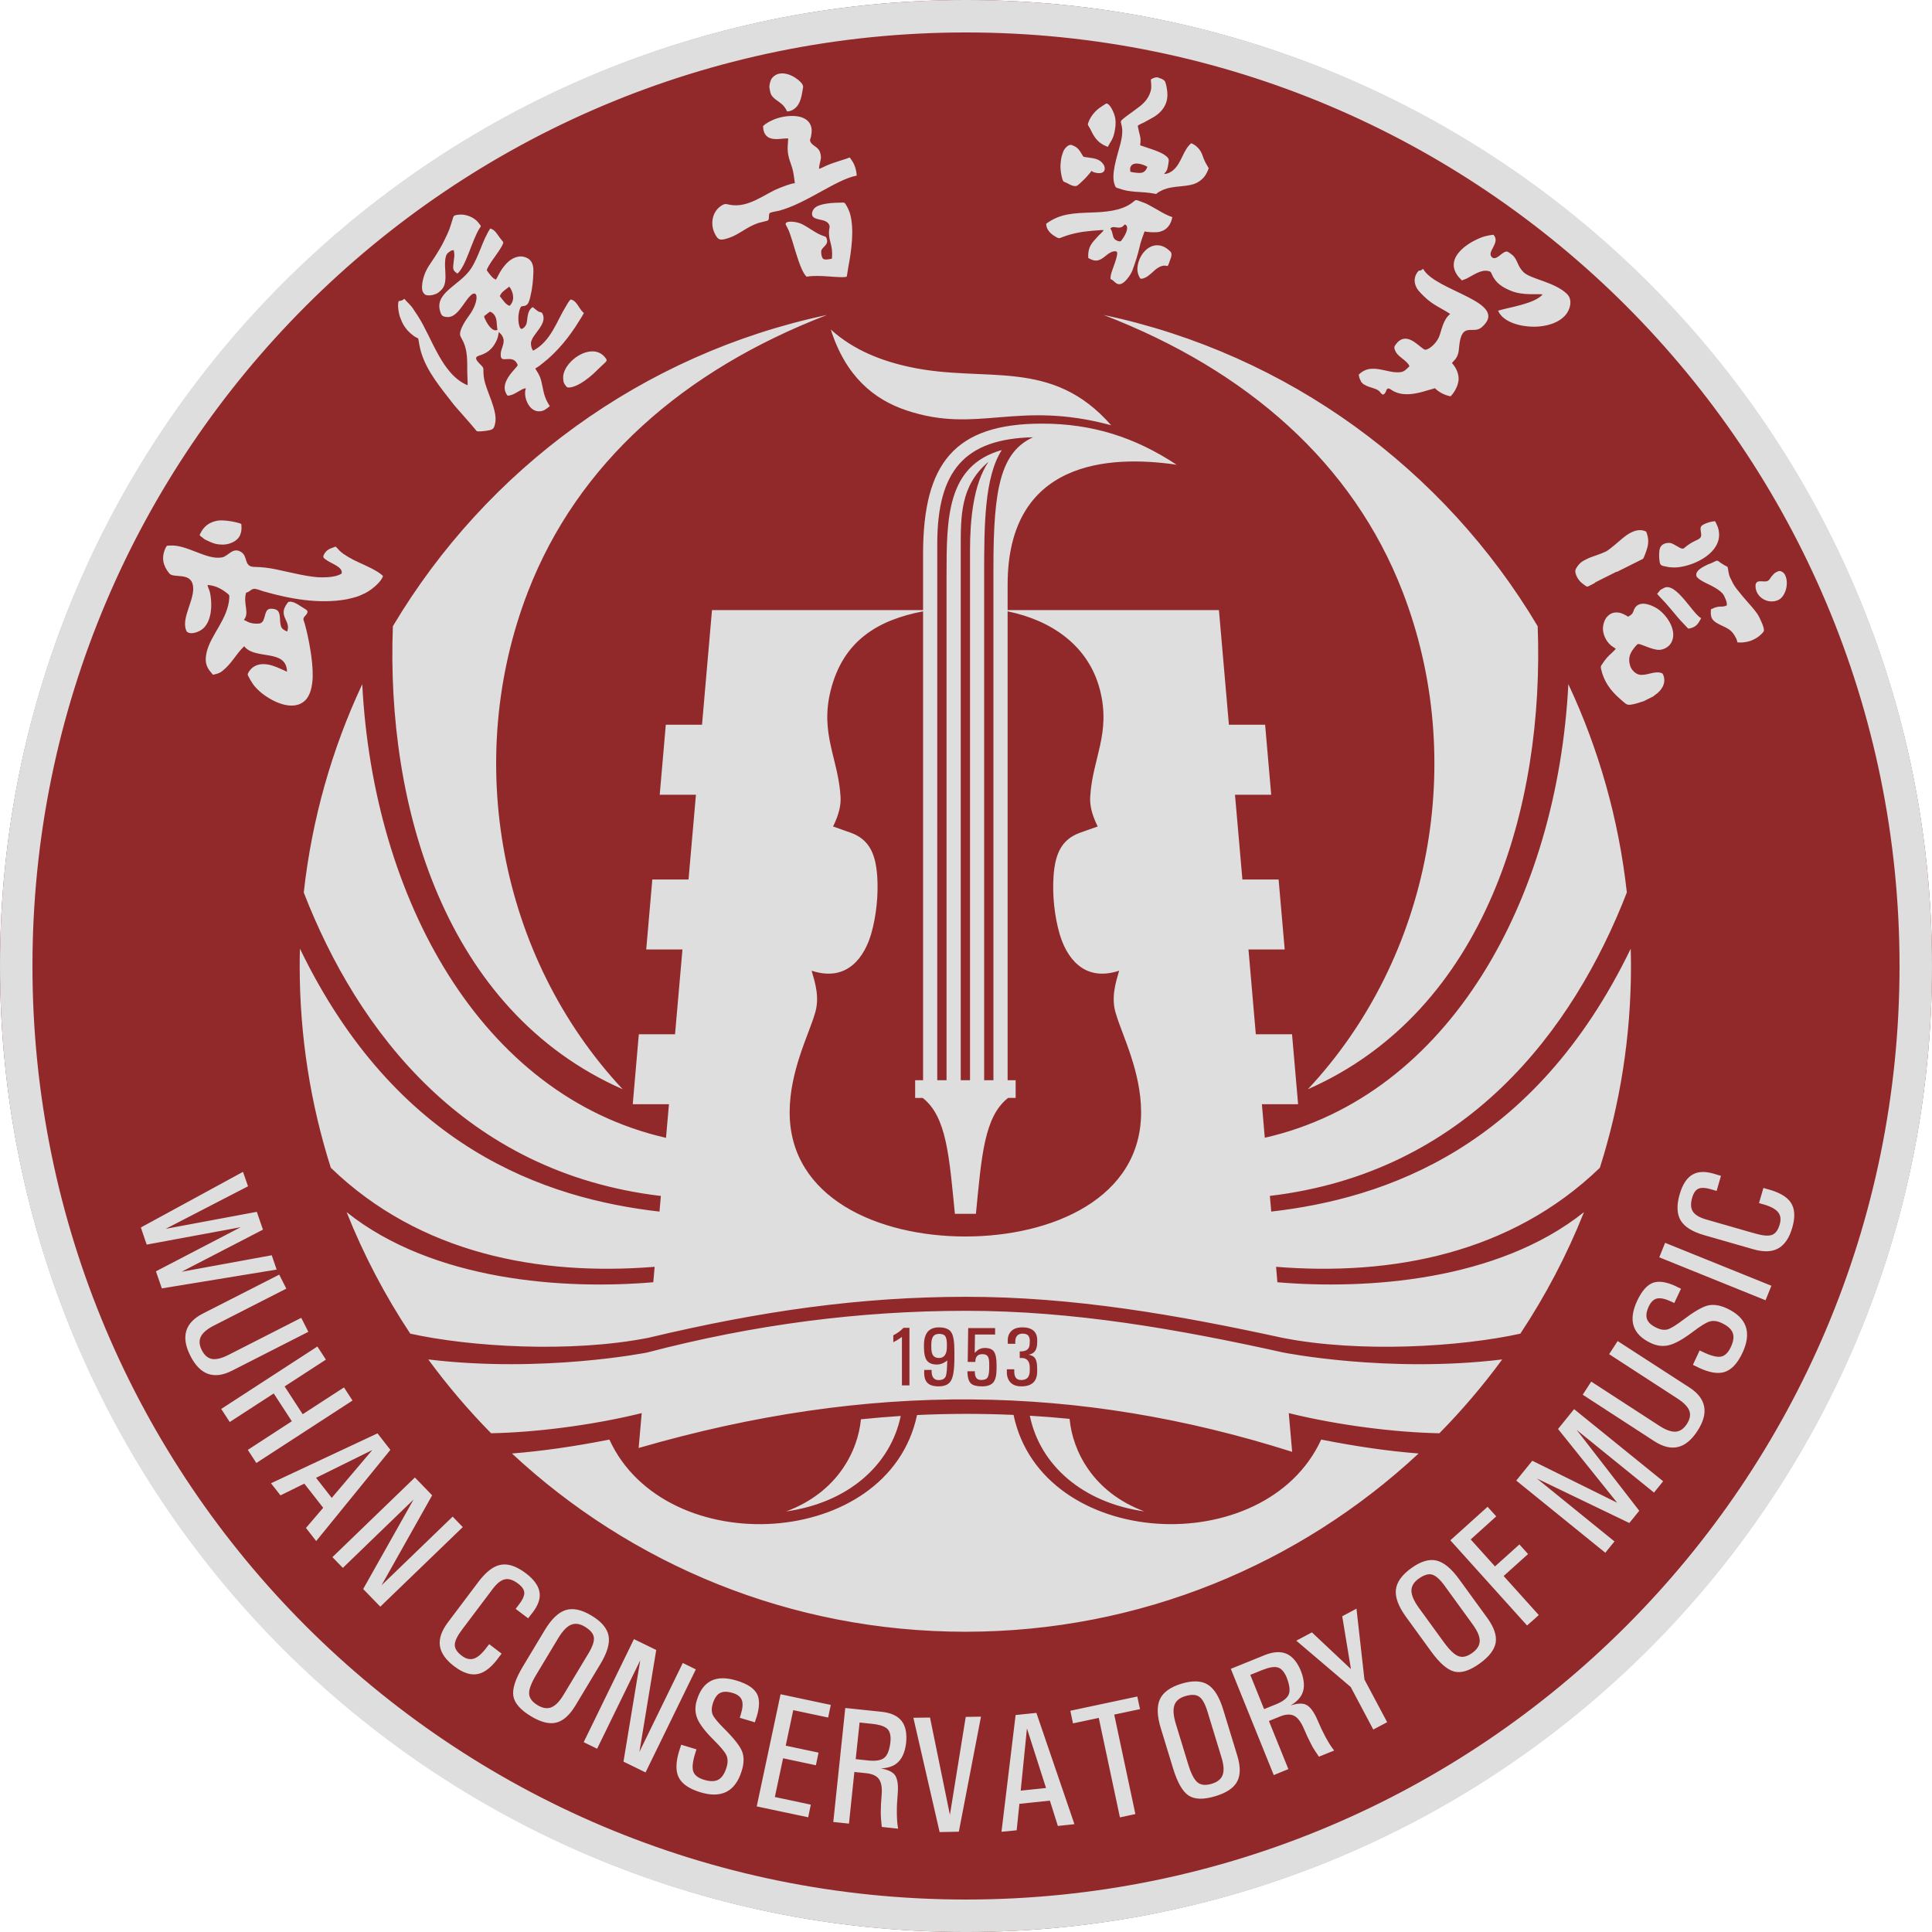
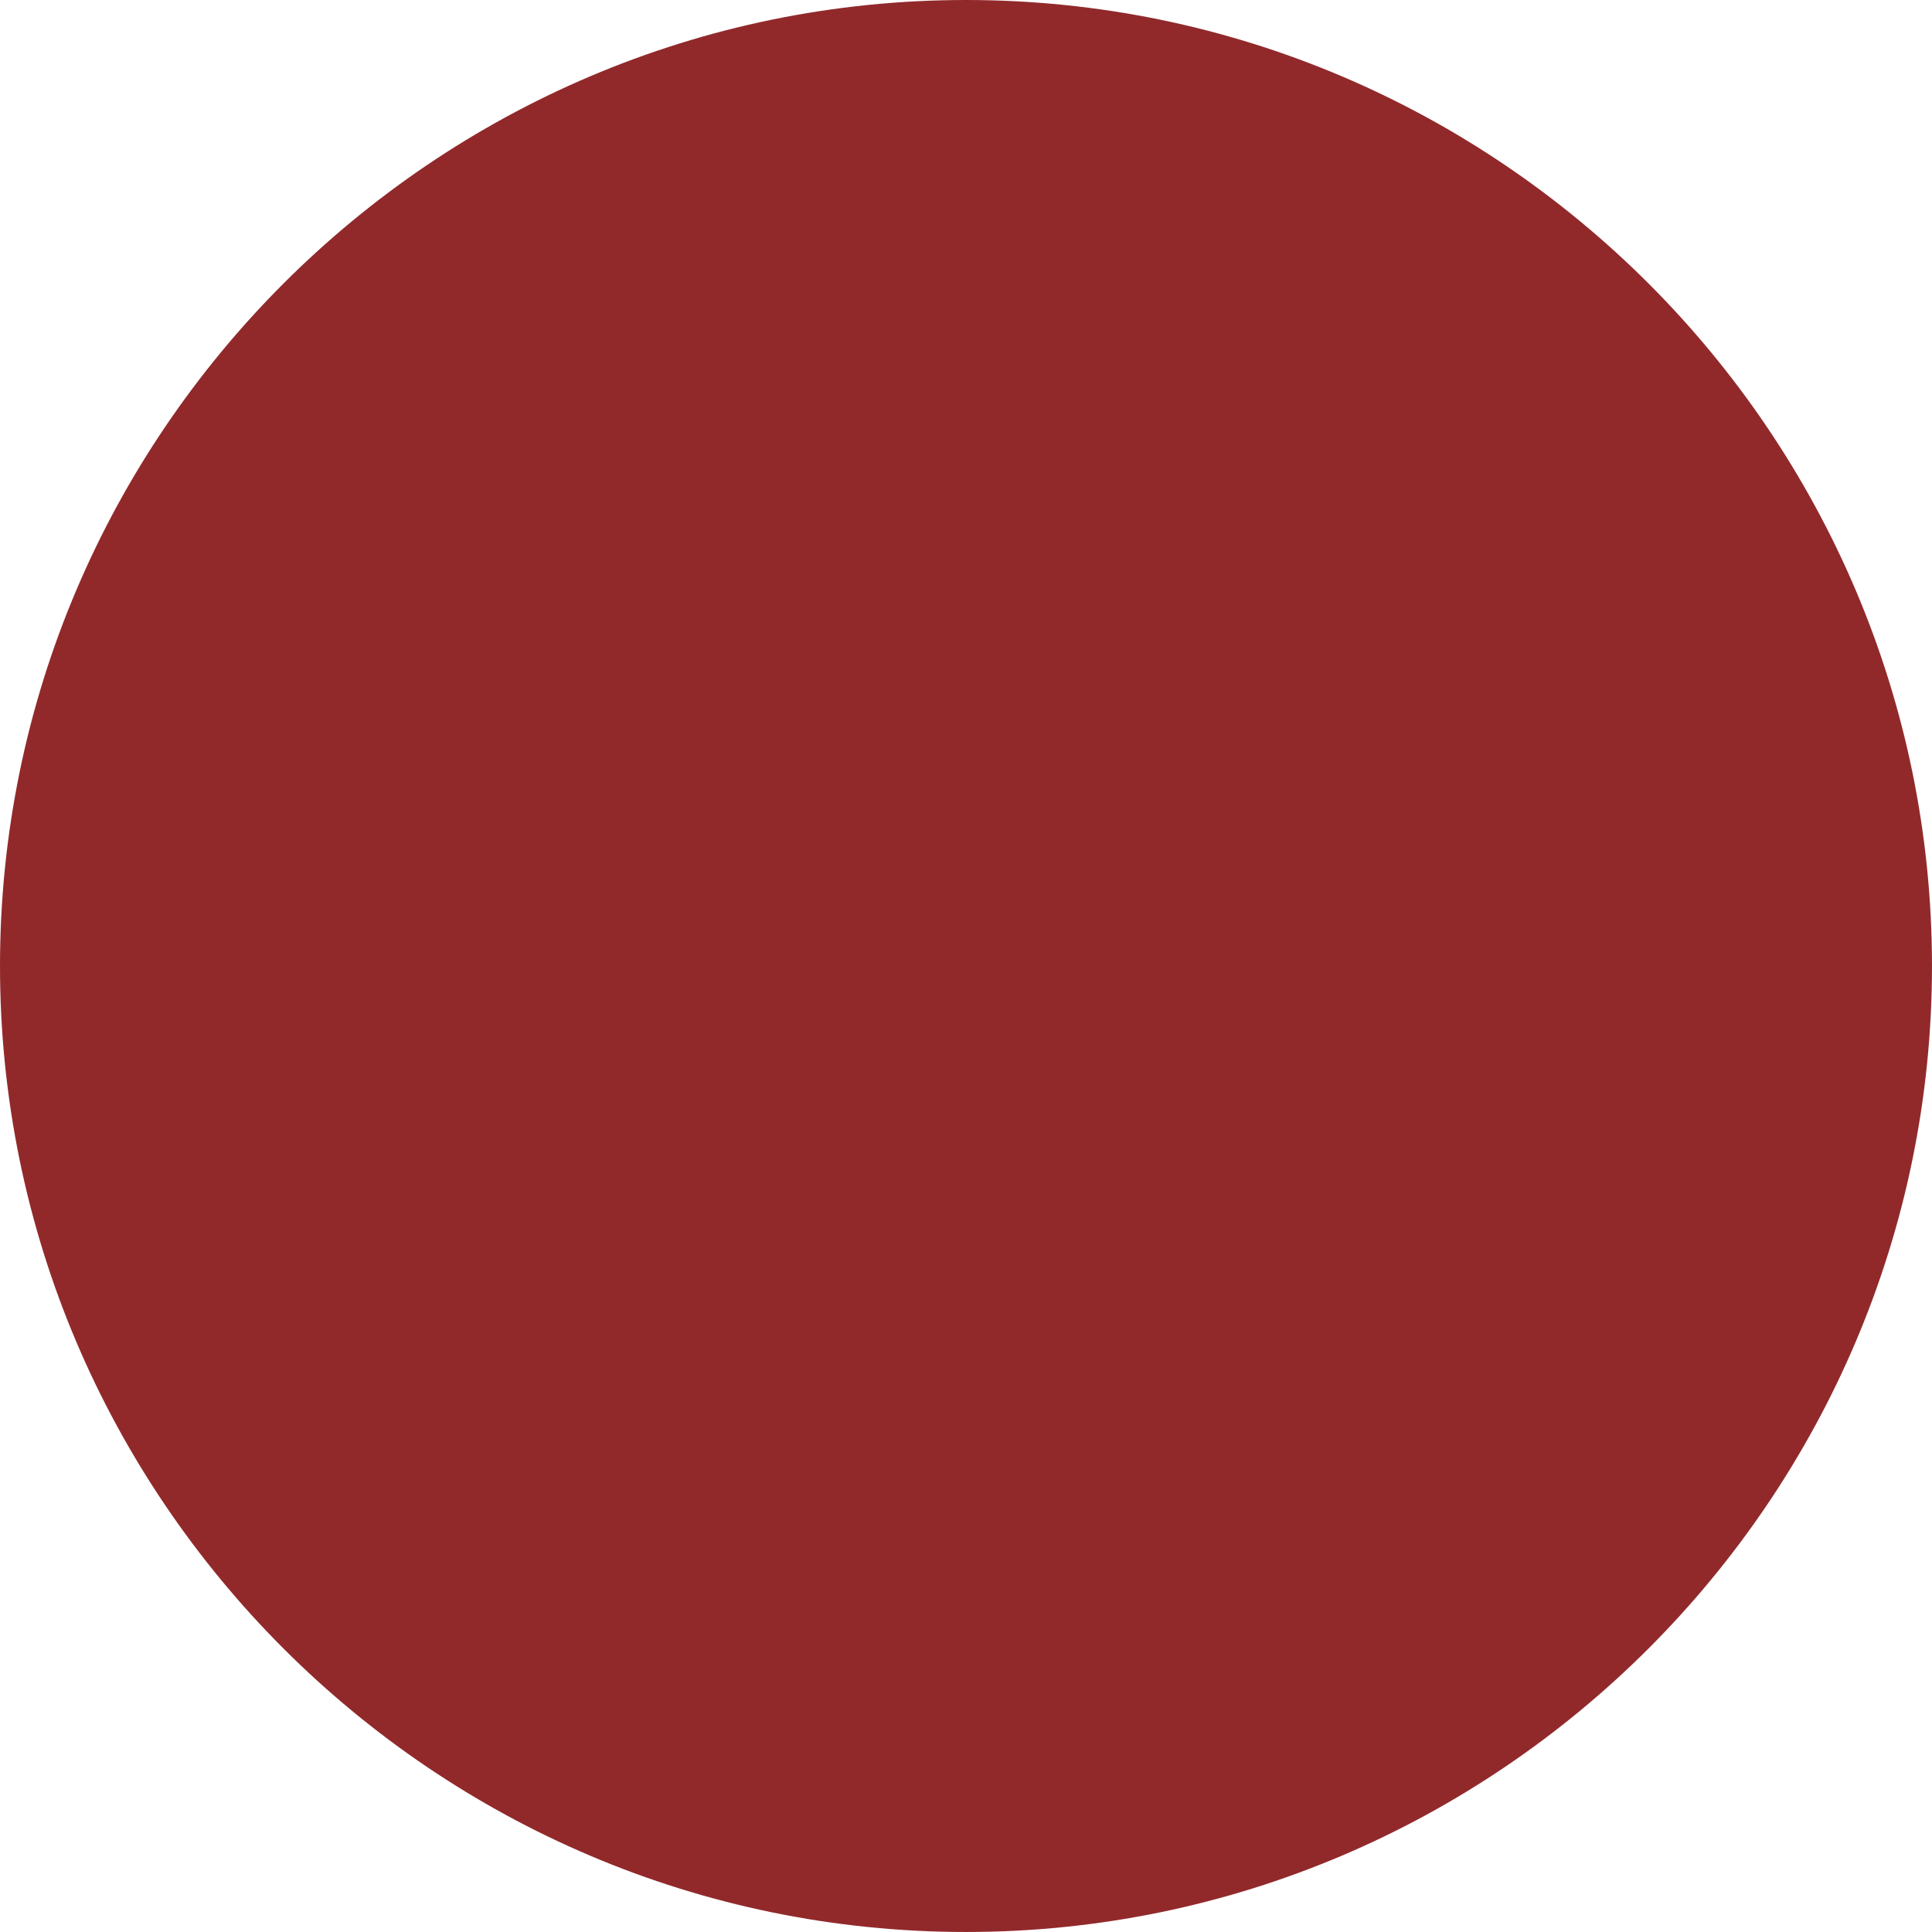
<svg xmlns="http://www.w3.org/2000/svg" xmlns:ns1="http://sodipodi.sourceforge.net/DTD/sodipodi-0.dtd" xmlns:ns2="http://www.inkscape.org/namespaces/inkscape" version="1.1" id="图层_1" x="0px" y="0px" viewBox="0 0 170.873 170.873" xml:space="preserve" ns1:docname="zhuhong.svg" width="170.873" height="170.873" ns2:version="1.2 (dc2aedaf03, 2022-05-15)">
  <defs id="defs11" />
  <ns1:namedview id="namedview9" pagecolor="#ffffff" bordercolor="#000000" borderopacity="0.25" ns2:showpageshadow="2" ns2:pageopacity="0.0" ns2:pagecheckerboard="0" ns2:deskcolor="#d1d1d1" showgrid="false" ns2:zoom="1.0841462" ns2:cx="-196.92917" ns2:cy="193.70082" ns2:window-width="1440" ns2:window-height="829" ns2:window-x="-8" ns2:window-y="-8" ns2:window-maximized="1" ns2:current-layer="图层_1" />
  <style type="text/css" id="style2">
	.st0{fill-rule:evenodd;clip-rule:evenodd;fill:#91292B;}
	.st1{fill:#DEDEDE;}
</style>
  <path class="st0" d="m 85.436,0 c 47.059,0 85.436,38.378 85.436,85.436 0,47.059 -38.378,85.436 -85.436,85.436 C 38.378,170.873 0,132.495 0,85.436 0,38.383 38.383,0 85.436,0" id="path4" style="stroke-width:0.555" />
-   <path class="st1" d="M 143.824,27.054 C 128.882,12.112 108.239,2.87 85.436,2.87 c -22.802,0 -43.44,9.242 -58.382,24.184 C 12.112,41.997 2.87,62.64 2.87,85.436 c 0,22.802 9.242,43.44 24.184,58.382 14.942,14.942 35.586,24.184 58.382,24.184 22.802,0 43.44,-9.242 58.382,-24.184 14.942,-14.942 24.184,-35.586 24.184,-58.382 0,-22.797 -9.242,-43.44 -24.179,-58.382 m 12.139,78.015 0.289,0.083 c 1.066,0.272 1.782,0.672 2.137,1.21 0.355,0.533 0.4,1.271 0.133,2.198 -0.261,0.916 -0.677,1.532 -1.238,1.848 -0.561,0.316 -1.293,0.344 -2.204,0.083 l -4.335,-1.243 c -1.049,-0.3 -1.748,-0.733 -2.093,-1.299 -0.344,-0.566 -0.377,-1.332 -0.1,-2.304 0.266,-0.921 0.666,-1.521 1.204,-1.793 0.472,-0.25 1.082,-0.261 1.843,-0.039 l 0.322,0.1 0.289,0.083 -0.383,1.332 -0.289,-0.083 c -0.583,-0.189 -1.01,-0.233 -1.282,-0.128 -0.272,0.1 -0.472,0.377 -0.599,0.833 -0.144,0.505 -0.122,0.905 0.072,1.204 0.194,0.3 0.583,0.527 1.166,0.699 l 4.335,1.243 c 0.683,0.194 1.182,0.239 1.493,0.122 0.311,-0.117 0.538,-0.422 0.683,-0.927 0.133,-0.455 0.078,-0.827 -0.167,-1.105 -0.239,-0.283 -0.699,-0.516 -1.377,-0.699 l -0.289,-0.083 z m 0.189,9.93 -9.397,-3.797 0.255,-0.638 0.261,-0.644 9.397,3.797 -0.255,0.638 z m -8.071,0.244 -0.272,-0.128 c -0.527,-0.244 -0.944,-0.339 -1.249,-0.272 -0.305,0.067 -0.55,0.305 -0.738,0.71 -0.211,0.45 -0.261,0.827 -0.15,1.121 0.111,0.3 0.394,0.55 0.849,0.766 0.366,0.172 0.694,0.216 0.977,0.133 0.283,-0.083 0.733,-0.361 1.343,-0.822 0.949,-0.722 1.676,-1.149 2.181,-1.282 0.505,-0.128 1.077,-0.044 1.715,0.25 0.877,0.411 1.432,0.944 1.66,1.593 0.228,0.649 0.139,1.427 -0.278,2.32 -0.444,0.96 -0.988,1.532 -1.621,1.721 -0.583,0.172 -1.332,0.044 -2.254,-0.389 l -0.244,-0.122 -0.272,-0.128 0.594,-1.277 0.272,0.128 c 0.71,0.344 1.249,0.483 1.599,0.422 0.355,-0.061 0.649,-0.339 0.888,-0.844 0.239,-0.505 0.294,-0.927 0.167,-1.266 -0.128,-0.333 -0.455,-0.622 -0.977,-0.866 -0.4,-0.189 -0.76,-0.228 -1.082,-0.128 -0.316,0.1 -0.822,0.416 -1.515,0.944 -0.816,0.616 -1.493,0.994 -2.032,1.138 -0.527,0.139 -1.066,0.083 -1.615,-0.172 -0.816,-0.377 -1.327,-0.883 -1.532,-1.499 -0.205,-0.622 -0.105,-1.36 0.294,-2.226 0.422,-0.905 0.899,-1.443 1.443,-1.626 0.5,-0.167 1.155,-0.067 1.965,0.305 l 0.205,0.105 0.272,0.128 z m 1.332,7.466 c 0.755,0.488 1.193,1.055 1.31,1.699 0.122,0.638 -0.078,1.354 -0.594,2.148 -0.516,0.794 -1.088,1.271 -1.721,1.421 -0.633,0.15 -1.327,-0.017 -2.082,-0.505 l -6.344,-4.119 0.377,-0.577 0.377,-0.583 6.028,3.913 c 0.566,0.366 1.044,0.538 1.432,0.516 0.389,-0.028 0.716,-0.25 0.994,-0.672 0.278,-0.433 0.355,-0.822 0.222,-1.177 -0.133,-0.355 -0.488,-0.722 -1.066,-1.093 l -6.028,-3.913 0.377,-0.577 0.377,-0.583 z m -6.622,13.621 v 0 l -0.405,0.5 -0.405,0.5 -7.876,-6.383 0.71,-0.877 0.71,-0.877 7.505,3.713 v 0 l -5.229,-6.522 0.71,-0.877 0.71,-0.877 7.876,6.378 -0.405,0.5 -0.405,0.5 -6.838,-5.54 v 0 l 5.534,7.149 -0.439,0.544 -0.439,0.538 -8.176,-3.935 v 0 z m -7.732,7.432 -6.783,-7.532 3.292,-2.964 0.383,0.422 0.383,0.427 -2.259,2.037 2.148,2.387 2.159,-1.943 0.383,0.422 0.383,0.427 -2.159,1.943 3.108,3.453 -0.511,0.461 z m -4.835,2.42 c 0.427,-0.311 0.644,-0.661 0.649,-1.055 0.006,-0.394 -0.2,-0.871 -0.611,-1.443 l -2.498,-3.441 c -0.411,-0.566 -0.783,-0.894 -1.11,-0.982 -0.327,-0.089 -0.722,0.033 -1.188,0.366 -0.427,0.311 -0.638,0.666 -0.633,1.071 0.006,0.405 0.228,0.91 0.661,1.51 l 2.198,3.025 c 0.505,0.694 0.938,1.11 1.299,1.243 0.361,0.139 0.772,0.044 1.232,-0.294 z m 0.672,0.927 c -0.888,0.644 -1.643,0.888 -2.265,0.733 -0.622,-0.155 -1.316,-0.755 -2.076,-1.81 l -2.193,-3.02 c -0.672,-0.921 -0.971,-1.721 -0.905,-2.392 0.067,-0.672 0.516,-1.31 1.338,-1.909 0.838,-0.611 1.587,-0.844 2.237,-0.694 0.655,0.15 1.327,0.699 2.015,1.649 l 2.503,3.441 c 0.588,0.816 0.833,1.532 0.738,2.159 -0.105,0.627 -0.566,1.243 -1.393,1.843 z m -11.434,2.093 v 0 l -4.812,-4.096 0.694,-0.366 0.688,-0.366 3.453,3.247 v 0.006 l -0.772,-4.679 0.627,-0.333 0.633,-0.339 0.705,6.267 2.009,3.774 -0.611,0.322 -0.616,0.327 z m -7.66,1.959 v 0 l 1.021,-0.411 c 0.644,-0.261 1.032,-0.561 1.166,-0.905 0.133,-0.339 0.061,-0.855 -0.211,-1.538 l 0.039,0.094 c -0.211,-0.516 -0.472,-0.822 -0.788,-0.921 -0.316,-0.1 -0.788,-0.017 -1.427,0.239 l -1.021,0.411 z m 0.855,5.834 -3.797,-9.397 0.644,-0.261 2.331,-0.944 c 0.777,-0.316 1.432,-0.355 1.959,-0.122 0.527,0.233 0.955,0.749 1.277,1.543 l -0.039,-0.094 c 0.344,0.855 0.383,1.565 0.122,2.115 -0.178,0.372 -0.511,0.705 -1.01,1.005 0.583,-0.189 1.032,-0.216 1.349,-0.078 0.372,0.167 0.722,0.633 1.049,1.404 0.239,0.561 0.455,1.021 0.655,1.388 l 0.111,0.205 c 0.133,0.233 0.244,0.427 0.35,0.588 0.105,0.161 0.216,0.316 0.344,0.477 l -0.677,0.272 -0.672,0.272 c -0.178,-0.261 -0.316,-0.472 -0.411,-0.616 -0.094,-0.15 -0.167,-0.272 -0.216,-0.372 l -0.1,-0.194 c -0.194,-0.372 -0.394,-0.799 -0.594,-1.271 -0.255,-0.605 -0.544,-0.994 -0.866,-1.16 -0.322,-0.167 -0.738,-0.15 -1.238,0.05 l -0.999,0.405 1.721,4.257 -0.644,0.261 z m -5.473,0.766 c 0.505,-0.155 0.822,-0.416 0.955,-0.783 0.133,-0.366 0.1,-0.888 -0.111,-1.565 l -1.243,-4.069 c -0.205,-0.666 -0.45,-1.099 -0.733,-1.288 -0.283,-0.194 -0.694,-0.205 -1.238,-0.039 -0.505,0.155 -0.822,0.422 -0.949,0.81 -0.128,0.383 -0.083,0.933 0.133,1.643 l 1.093,3.575 c 0.25,0.822 0.527,1.354 0.827,1.599 0.3,0.244 0.722,0.283 1.266,0.117 z m 0.333,1.093 c -1.049,0.322 -1.843,0.305 -2.381,-0.044 -0.538,-0.35 -0.994,-1.143 -1.377,-2.387 l -1.093,-3.575 c -0.333,-1.088 -0.361,-1.943 -0.078,-2.559 0.283,-0.616 0.916,-1.071 1.887,-1.371 0.994,-0.305 1.776,-0.278 2.342,0.072 0.572,0.35 1.027,1.093 1.371,2.215 l 1.243,4.069 c 0.294,0.96 0.289,1.721 -0.006,2.281 -0.294,0.572 -0.933,0.999 -1.909,1.299 z m -8.465,1.882 -1.871,-8.798 -2.281,0.483 -0.117,-0.555 -0.117,-0.561 5.923,-1.26 0.117,0.555 0.122,0.561 -2.281,0.483 1.871,8.798 -0.672,0.144 z m -8.221,-7.899 -0.555,5.534 2.242,-0.233 -1.699,-5.301 z m -2.254,9.17 1.249,-10.324 0.916,-0.094 0.921,-0.094 3.364,9.841 -0.727,0.078 -0.738,0.078 -0.705,-2.237 -2.698,0.283 -0.239,2.337 -0.672,0.072 z m -7.793,-10.08 v 0 l 0.733,-0.011 0.738,-0.011 1.76,8.609 1.399,-8.665 0.672,-0.011 0.677,-0.011 -1.959,10.174 -0.844,0.017 -0.855,0.017 z m -5.101,3.658 v 0 l 1.093,0.117 c 0.694,0.072 1.177,-0.011 1.454,-0.25 0.278,-0.239 0.455,-0.722 0.533,-1.454 l -0.011,0.1 c 0.056,-0.555 -0.028,-0.949 -0.261,-1.182 -0.233,-0.233 -0.688,-0.383 -1.371,-0.455 l -1.093,-0.117 z m -1.982,5.556 1.06,-10.08 0.694,0.072 2.498,0.261 c 0.833,0.089 1.432,0.355 1.787,0.81 0.355,0.45 0.488,1.105 0.4,1.965 l 0.011,-0.1 c -0.094,0.921 -0.394,1.56 -0.888,1.926 -0.327,0.244 -0.783,0.383 -1.36,0.411 0.605,0.105 1.016,0.294 1.227,0.561 0.25,0.322 0.339,0.899 0.266,1.732 -0.056,0.605 -0.078,1.116 -0.072,1.532 v 0.239 c 0.006,0.266 0.017,0.494 0.033,0.683 0.017,0.189 0.044,0.383 0.078,0.583 l -0.722,-0.078 -0.722,-0.078 c -0.033,-0.316 -0.061,-0.566 -0.072,-0.738 -0.011,-0.172 -0.017,-0.316 -0.017,-0.427 v -0.216 c 0,-0.422 0.028,-0.888 0.072,-1.399 0.061,-0.649 -0.017,-1.132 -0.222,-1.432 -0.205,-0.3 -0.577,-0.477 -1.116,-0.538 l -1.071,-0.111 -0.477,4.568 -0.694,-0.072 z m -6.772,-1.377 v 0 l 2.109,-9.919 4.441,0.944 -0.117,0.555 -0.117,0.561 -3.086,-0.655 -0.666,3.142 2.903,0.616 -0.117,0.555 -0.117,0.561 -2.903,-0.616 -0.727,3.425 3.181,0.677 -0.117,0.555 -0.117,0.561 z m -1.499,-7.838 0.089,-0.289 c 0.172,-0.561 0.205,-0.982 0.094,-1.271 -0.111,-0.294 -0.377,-0.505 -0.805,-0.633 -0.477,-0.144 -0.855,-0.144 -1.132,0.006 -0.278,0.15 -0.488,0.466 -0.638,0.944 -0.117,0.389 -0.117,0.716 0.006,0.988 0.122,0.266 0.461,0.672 1.005,1.216 0.844,0.838 1.371,1.504 1.571,1.982 0.2,0.483 0.194,1.06 -0.011,1.732 -0.283,0.927 -0.733,1.549 -1.343,1.865 -0.611,0.316 -1.393,0.333 -2.337,0.044 -1.01,-0.311 -1.654,-0.766 -1.926,-1.365 -0.25,-0.55 -0.228,-1.316 0.067,-2.287 l 0.089,-0.261 0.089,-0.289 1.349,0.411 -0.089,0.289 c -0.239,0.749 -0.305,1.299 -0.2,1.643 0.105,0.344 0.427,0.599 0.96,0.76 0.533,0.161 0.96,0.161 1.271,-0.011 0.311,-0.172 0.555,-0.538 0.722,-1.088 0.128,-0.422 0.122,-0.783 -0.022,-1.088 -0.144,-0.3 -0.527,-0.755 -1.149,-1.371 -0.727,-0.722 -1.193,-1.338 -1.41,-1.848 -0.211,-0.505 -0.228,-1.049 -0.05,-1.626 0.261,-0.86 0.688,-1.438 1.271,-1.726 0.588,-0.289 1.332,-0.294 2.248,-0.017 0.955,0.289 1.554,0.688 1.815,1.199 0.233,0.472 0.222,1.138 -0.033,1.987 l -0.078,0.216 -0.089,0.289 z m -12.617,2.736 v 0 l -0.594,-0.289 -0.594,-0.289 4.446,-9.114 0.982,0.477 0.988,0.483 -1.488,9.014 3.836,-7.865 0.577,0.283 0.577,0.283 -4.446,9.114 -0.971,-0.477 -0.982,-0.477 1.482,-8.959 z m -5.262,-3.847 c 0.45,0.272 0.86,0.333 1.221,0.183 0.366,-0.15 0.727,-0.522 1.088,-1.127 l 2.193,-3.647 c 0.361,-0.599 0.516,-1.071 0.472,-1.404 -0.044,-0.339 -0.311,-0.655 -0.799,-0.949 -0.45,-0.272 -0.86,-0.327 -1.232,-0.167 -0.372,0.161 -0.749,0.561 -1.132,1.199 l -1.926,3.203 c -0.444,0.738 -0.655,1.299 -0.638,1.682 0.017,0.394 0.266,0.733 0.755,1.027 z m -0.588,0.977 c -0.938,-0.566 -1.46,-1.166 -1.56,-1.798 -0.1,-0.633 0.183,-1.504 0.855,-2.62 l 1.926,-3.203 c 0.588,-0.977 1.205,-1.565 1.848,-1.771 0.649,-0.2 1.41,-0.039 2.281,0.488 0.894,0.533 1.393,1.132 1.515,1.793 0.122,0.661 -0.122,1.493 -0.733,2.503 l -2.193,3.647 c -0.516,0.86 -1.082,1.365 -1.699,1.521 -0.622,0.155 -1.365,-0.033 -2.242,-0.561 z m -2.598,-5.54 -0.183,0.239 c -0.633,0.899 -1.266,1.421 -1.893,1.56 -0.627,0.139 -1.327,-0.083 -2.098,-0.666 -0.76,-0.572 -1.188,-1.177 -1.282,-1.815 -0.094,-0.638 0.144,-1.332 0.71,-2.087 l 2.714,-3.602 c 0.661,-0.871 1.31,-1.371 1.965,-1.488 0.649,-0.117 1.377,0.128 2.187,0.733 0.766,0.577 1.177,1.166 1.243,1.765 0.067,0.527 -0.144,1.105 -0.622,1.732 l -0.211,0.266 -0.183,0.239 -1.105,-0.833 0.183,-0.239 c 0.383,-0.477 0.577,-0.86 0.583,-1.149 0.006,-0.289 -0.183,-0.577 -0.566,-0.86 -0.422,-0.316 -0.805,-0.439 -1.149,-0.366 -0.35,0.072 -0.705,0.355 -1.071,0.838 l -2.714,3.602 c -0.427,0.566 -0.644,1.016 -0.649,1.349 -0.005,0.333 0.2,0.655 0.622,0.971 0.383,0.289 0.744,0.366 1.093,0.244 0.35,-0.122 0.733,-0.472 1.143,-1.032 l 0.183,-0.239 z M 30.323,138.668 v 0 l -0.461,-0.472 -0.461,-0.477 7.294,-7.044 0.76,0.783 0.766,0.794 -4.479,7.96 6.294,-6.078 0.444,0.461 0.45,0.466 -7.294,7.038 -0.755,-0.777 -0.76,-0.783 4.457,-7.915 z m 2.62,-10.43 -4.99,2.465 1.388,1.776 3.597,-4.246 z m -8.975,2.947 9.42,-4.413 0.566,0.727 0.572,0.733 -6.561,8.065 -0.45,-0.577 -0.455,-0.583 1.526,-1.782 -1.671,-2.137 -2.109,1.038 -0.416,-0.533 z m -4.402,-6.572 8.504,-5.523 0.377,0.577 0.377,0.583 -3.652,2.37 1.599,2.459 3.652,-2.37 0.377,0.577 0.377,0.583 -8.504,5.523 -0.377,-0.577 -0.377,-0.583 3.891,-2.531 -1.599,-2.459 -3.891,2.526 -0.377,-0.577 z m 0.966,-3.391 c -0.799,0.411 -1.51,0.505 -2.126,0.289 -0.616,-0.216 -1.132,-0.744 -1.565,-1.588 -0.427,-0.844 -0.555,-1.576 -0.366,-2.204 0.183,-0.627 0.677,-1.143 1.482,-1.549 l 6.739,-3.436 0.311,0.616 0.316,0.622 -6.4,3.264 c -0.599,0.305 -0.988,0.633 -1.16,0.982 -0.172,0.35 -0.144,0.749 0.083,1.193 0.233,0.461 0.538,0.716 0.91,0.783 0.372,0.061 0.866,-0.061 1.482,-0.377 l 6.406,-3.264 0.311,0.616 0.316,0.622 z m -8.071,-12.661 9.031,-4.918 0.222,0.638 0.222,0.638 -7.283,3.763 8.06,-1.504 0.272,0.788 0.272,0.788 -7.199,3.725 v 0 l 7.976,-1.46 0.216,0.633 0.216,0.633 -10.152,1.665 -0.261,-0.755 -0.261,-0.755 7.499,-3.902 v 0 l -8.315,1.538 -0.261,-0.755 z m 5.695,-60.83 c 0.611,0.278 0.877,0.444 1.61,0.433 0.561,-0.011 1.271,-0.311 1.482,-0.871 0.15,-0.4 0.117,-0.622 0.094,-0.955 -0.416,-0.183 -1.565,-0.377 -2.065,-0.294 -0.738,0.122 -1.254,0.477 -1.593,1.21 -0.056,0.122 0.067,0.172 0.178,0.255 0.072,0.061 0.233,0.194 0.294,0.222 z M 44.506,21.404 c -0.1,-0.128 -0.205,-0.25 -0.3,-0.377 -0.228,-0.3 -0.439,-0.727 -0.849,-0.816 -0.699,1.071 -0.988,2.448 -1.687,3.525 -1.027,1.571 -3.43,2.165 -2.67,4.002 0.105,0.261 0.316,0.278 0.516,0.3 0.916,0.1 1.476,-1.277 2.065,-1.865 0.705,-0.71 0.838,0.466 -0.094,1.737 -0.233,0.316 -0.933,1.31 -0.777,1.776 0.061,0.183 0.233,0.444 0.316,0.649 0.322,0.76 0.3,1.66 0.3,2.487 l 0.033,1.077 c 0,0.139 0.033,0.033 -0.028,0.167 -2.276,-0.977 -3.097,-4.157 -4.391,-6.15 -0.105,-0.161 -0.25,-0.361 -0.35,-0.527 -0.228,-0.394 -0.577,-0.644 -0.827,-0.96 -0.272,0.211 -0.266,0.139 -0.505,0.205 -0.117,0.311 -0.011,1.044 0.128,1.427 0.194,0.544 0.444,1.005 0.949,1.443 0.877,0.76 0.538,-0.039 0.788,1.16 0.344,1.676 1.432,3.108 2.57,4.552 0.194,0.244 0.416,0.561 0.622,0.783 l 1.249,1.421 c 0.211,0.266 0.383,0.433 0.599,0.71 0.155,0.067 0.788,-0.017 0.971,-0.05 0.505,-0.083 0.561,-0.189 0.661,-0.649 0.239,-1.138 -0.799,-2.836 -0.982,-3.941 -0.033,-0.178 -0.044,-0.327 -0.056,-0.494 -0.011,-0.155 0.017,-0.344 -0.028,-0.472 -0.067,-0.189 -0.81,-0.699 -0.577,-0.949 0.128,-0.133 -0.117,0.072 0.039,-0.039 0.233,-0.167 1.205,-0.189 1.76,-1.493 0.105,-0.255 0.122,-0.455 0.167,-0.683 0.183,0.194 0.25,0.228 0.361,0.472 0.222,0.494 -0.178,1.01 -0.194,1.449 -0.017,0.55 0.167,0.5 0.622,0.477 0.372,-0.017 0.683,0.033 0.883,0.522 -0.011,0.033 0,0.022 -0.05,0.1 -0.028,0.044 -0.033,0.05 -0.072,0.089 l -0.405,0.466 c -0.461,0.577 -0.938,1.343 -0.366,2.065 0.472,-0.039 0.794,-0.3 1.238,-0.538 0.061,-0.033 0.144,-0.072 0.205,-0.089 0.006,0 0.089,-0.022 0.1,-0.022 0.067,-0.011 0.011,-0.011 0.072,-0.006 -0.266,0.666 0.228,2.093 1.216,2.032 0.355,-0.022 0.538,-0.167 0.899,-0.455 -0.416,-0.649 -0.505,-1.032 -0.633,-1.66 -0.167,-0.81 -0.194,-0.949 -0.649,-1.665 0.139,-0.111 0.216,-0.128 0.372,-0.25 0.128,-0.1 0.25,-0.2 0.377,-0.3 0.472,-0.372 0.899,-0.783 1.304,-1.221 0.55,-0.588 1.038,-1.243 1.476,-1.893 0.155,-0.233 0.278,-0.444 0.405,-0.638 0.128,-0.194 0.255,-0.4 0.366,-0.622 -0.011,-0.006 -0.017,-0.011 -0.028,-0.017 -0.205,-0.15 0.083,0.094 -0.072,-0.056 -0.339,-0.327 -0.572,-1.06 -1.082,-1.11 -0.189,0.189 -0.272,0.383 -0.4,0.583 -0.849,1.365 -1.321,3.092 -2.909,3.941 -0.128,-0.167 -0.15,-0.283 -0.178,-0.45 -0.028,-0.194 -0.033,-0.244 0.033,-0.439 0.1,-0.283 0.289,-0.516 0.5,-0.799 0.366,-0.488 0.799,-1.082 0.416,-1.676 -0.2,-0.089 -0.194,-0.006 -0.433,-0.189 -0.133,-0.1 -0.255,-0.205 -0.377,-0.3 -0.522,0.316 -0.433,1.044 -0.55,1.465 -0.056,0.211 -0.439,0.688 -0.588,0.327 -0.183,-0.433 -0.161,-1.11 -0.022,-1.549 0.155,-0.5 0.228,-0.228 0.577,-0.405 0.228,-0.117 0.316,-0.522 0.361,-0.71 0.189,-0.755 0.261,-1.476 0.283,-2.27 0.017,-0.633 -0.155,-1.116 -0.81,-1.299 -0.533,-0.15 -1.143,0.122 -1.582,0.594 -0.599,0.638 -0.822,1.332 -0.933,1.415 -0.322,-0.128 -0.555,-0.5 -0.799,-0.822 0.089,-0.422 0.91,-1.427 1.182,-1.887 0.078,-0.122 0.311,-0.483 0.272,-0.616 z m -0.305,4.779 c 0.056,-0.078 0.078,-0.155 0.133,-0.228 0.133,-0.189 0.516,-0.455 0.71,-0.605 0.4,0.522 0.5,1.271 0.022,1.699 -0.344,-0.111 -0.572,-0.494 -0.866,-0.866 z m -6.761,-0.3 0.083,0.105 c 0.205,0.261 0.955,0.117 1.26,-0.122 0.344,-0.272 0.522,-0.5 0.588,-0.96 0.039,-0.278 0.033,-0.538 0.017,-0.855 -0.022,-0.394 -0.122,-1.399 0.233,-1.682 0.172,-0.133 0.283,-0.255 0.516,-0.239 0.078,0.527 0.056,0.394 -0.005,0.927 -0.1,0.833 -0.078,0.838 0.322,1.143 0.755,-0.644 1.288,-2.931 1.948,-3.991 0.155,-0.25 0.2,-0.139 -0.105,-0.533 -0.355,-0.45 -1.071,-0.744 -1.665,-0.694 -0.278,0.022 -0.488,0.05 -0.544,0.216 -0.361,1.138 -0.266,0.994 -0.871,2.226 -0.2,0.405 -0.411,0.727 -0.622,1.077 -0.455,0.755 -0.938,1.232 -1.177,2.198 -0.061,0.255 -0.189,0.91 0.022,1.182 z m 12.667,8.326 c 0.117,0.144 0.594,0.011 0.794,-0.078 0.128,-0.056 0.278,-0.128 0.416,-0.205 0.433,-0.244 1.066,-0.744 1.41,-1.105 0.122,-0.128 0.266,-0.261 0.383,-0.372 0.572,-0.544 0.655,-0.516 0.422,-0.816 -0.372,-0.472 -0.822,-0.583 -1.288,-0.55 -1.182,0.089 -2.465,1.332 -2.437,2.32 0.011,0.444 0.072,0.511 0.3,0.805 z m -6.106,-5.034 c -0.45,0.211 -0.883,-0.505 -1.044,-0.838 -0.044,-0.089 -0.178,-0.316 -0.117,-0.394 l 0.461,-0.361 c 0.117,-0.033 0.305,0.128 0.4,0.244 0.3,0.366 0.2,0.944 0.3,1.349 z M 74.807,18.09 c -0.122,-0.189 -0.128,-0.172 -0.372,-0.172 -0.699,0.011 -1.954,0.05 -2.398,0.494 -0.139,0.133 -0.355,0.544 -0.105,0.788 0.15,0.144 0.511,0.211 0.772,0.266 0.289,0.067 0.555,0.189 0.649,0.461 0.056,0.155 -0.017,0.294 -0.028,0.461 -0.067,1.005 0.372,1.205 0.25,2.492 -0.272,0.05 -0.616,0.133 -0.777,0.006 -0.133,-0.105 -0.205,-0.566 -0.155,-0.727 0.117,-0.389 0.749,-0.5 0.416,-1.188 -0.072,-0.056 -0.355,-0.139 -0.45,-0.183 -0.583,-0.25 -1.021,-0.622 -1.599,-0.927 -0.588,-0.311 -1.543,-0.355 -1.526,-0.05 0.006,0.067 0,0.022 0.022,0.072 l 0.216,0.427 c 0.427,0.938 0.971,3.602 1.621,4.163 1.171,-0.216 2.981,0.161 3.541,0 0.061,-0.255 0.094,-0.583 0.15,-0.888 0.266,-1.388 0.533,-3.308 0.15,-4.668 -0.083,-0.289 -0.233,-0.599 -0.377,-0.827 z M 68.057,7.793 c 0.105,0.577 0.105,0.722 0.844,1.221 0.111,0.078 0.305,0.239 0.4,0.35 0.233,0.272 0.255,0.411 0.322,0.494 0.239,-0.017 0.433,-0.083 0.638,-0.239 0.588,-0.433 0.649,-1.26 0.766,-1.887 0.044,-0.255 -0.244,-0.511 -0.444,-0.677 -0.661,-0.538 -1.743,-0.888 -2.326,-0.117 -0.105,0.15 -0.25,0.599 -0.2,0.855 z m -0.572,3.353 c 0.05,1.643 1.643,1.027 2.226,1.105 0.006,0.061 -0.05,0.599 -0.05,0.883 0.011,0.86 0.333,1.327 0.477,2.015 0.083,0.383 0.111,0.722 0.161,1.06 -0.239,-0.028 -1.205,0.355 -1.471,0.466 -1.216,0.494 -2.648,1.743 -4.274,1.438 -0.266,-0.05 -0.389,-0.133 -0.672,0.028 -0.916,0.522 -1.082,1.671 -0.666,2.514 0.3,0.616 0.505,0.638 1.277,0.377 0.894,-0.3 1.538,-0.96 2.592,-1.316 0.128,-0.044 0.772,-0.172 0.827,-0.216 0.167,-0.128 0.033,-0.488 0.161,-0.649 0.072,-0.089 0.655,-0.167 0.844,-0.216 2.437,-0.661 5.04,-2.764 6.85,-3.103 -0.044,-1.016 -0.577,-1.51 -0.611,-1.604 -0.439,0.183 -1.31,0.389 -2.076,0.727 -0.155,0.067 -0.511,0.255 -0.644,0.278 0.039,-0.561 0.189,-0.788 0.167,-1.077 -0.067,-0.894 -0.638,-0.838 -0.894,-1.26 -0.139,-0.233 -0.028,-0.278 0.017,-0.505 0.078,-0.427 0.117,-0.788 -0.111,-1.177 -0.538,-0.899 -2.22,-0.738 -3.169,-0.344 -0.355,0.144 -0.733,0.361 -0.96,0.577 z m 35.308,-4.152 -0.439,-0.161 -0.072,0.011 c -0.006,0 -0.061,0.006 -0.072,0.006 -0.144,0.017 -0.383,0.133 -0.416,0.183 -0.033,0.056 0.067,0.477 0.011,0.849 -0.039,0.305 -0.211,0.666 -0.394,0.916 -0.35,0.477 -0.788,0.738 -1.232,1.077 -0.316,0.239 -0.655,0.455 -0.949,0.727 -0.327,0.305 0.316,0.372 -0.144,2.143 -0.311,1.188 -0.871,2.759 -0.472,3.669 0.089,0.205 0.067,0.161 0.344,0.255 0.55,0.194 0.905,0.239 1.449,0.289 0.283,0.028 0.583,0.028 0.894,0.061 1.543,0.155 0.505,0.266 1.476,-0.189 1.077,-0.505 2.381,-0.194 3.242,-0.76 0.4,-0.266 0.655,-0.555 0.883,-1.188 -0.022,-0.05 0.006,0.006 -0.033,-0.061 -0.278,-0.483 -0.333,-0.555 -0.538,-1.138 -0.139,-0.4 -0.511,-0.844 -0.977,-1.016 -0.744,0.633 -0.844,1.776 -1.615,2.403 -0.183,0.15 -0.466,0.316 -0.783,0.316 0.094,-0.133 0.211,-0.222 0.278,-0.416 0.044,-0.128 0.083,-0.377 0.105,-0.516 0.022,-0.178 0.067,-0.327 -0.022,-0.455 -0.083,-0.128 -0.211,-0.228 -0.339,-0.311 -0.5,-0.333 -1.46,-0.594 -2.137,-0.838 0.083,-0.655 0,-0.727 -0.128,-1.299 -0.033,-0.144 -0.056,-0.278 -0.089,-0.422 0.167,-0.144 0.372,-0.205 0.566,-0.305 l 0.572,-0.316 c 0.927,-0.466 1.56,-1.227 1.482,-2.298 -0.022,-0.283 -0.078,-0.71 -0.194,-0.977 -0.056,-0.128 -0.1,-0.117 -0.211,-0.2 -0.006,-0.006 -0.017,-0.011 -0.022,-0.017 -0.006,-0.006 -0.017,-0.011 -0.022,-0.017 0.017,0.011 0.006,0 0,-0.006 z m -1.56,13.472 c 0.361,0.089 1.049,0.105 1.338,0.033 0.655,-0.167 0.977,-0.627 1.116,-1.293 -0.5,-0.178 -0.816,-0.355 -1.216,-0.594 -0.117,-0.067 -1.016,-0.577 -1.143,-0.622 -1.088,-0.394 -0.733,-0.383 -1.277,0 -0.96,0.672 -2.326,0.766 -3.514,0.805 -1.532,0.056 -2.786,0.083 -4.008,0.994 -0.005,0.45 0.316,0.81 0.655,1.038 0.461,0.311 0.511,0.25 0.694,0.178 0.544,-0.222 1.071,-0.355 1.671,-0.466 0.372,-0.067 0.683,-0.083 1.032,-0.128 0.189,-0.022 0.344,-0.022 0.527,-0.039 0.161,-0.017 0.355,-0.033 0.505,-0.022 -0.067,0.15 -0.344,0.372 -0.472,0.511 -0.605,0.661 -0.938,0.966 -0.894,1.954 0.533,0.289 0.849,0.377 1.476,-0.133 0.255,-0.211 0.655,-0.544 1.027,-0.439 0.261,0.15 -0.416,1.654 -0.483,1.998 -0.017,0.083 -0.05,0.244 -0.05,0.322 0.006,0.194 0.039,0.111 0.189,0.216 0.161,0.117 0.255,0.294 0.511,0.35 0.477,0.111 1.099,-0.838 1.238,-1.216 0.25,-0.683 0.488,-1.415 0.649,-2.131 0.083,-0.405 0.272,-0.888 0.427,-1.316 z m -3.025,-0.278 c 0.216,-0.183 0.433,-0.067 0.716,-0.056 0.4,0.011 0.422,-0.211 0.583,-0.283 0.461,0.233 -0.072,1.093 -0.3,1.382 -0.089,0.111 -0.044,0.105 -0.15,0.111 -0.111,0.028 -0.361,-0.089 -0.439,-0.161 -0.094,-0.089 -0.15,-0.194 -0.178,-0.311 -0.161,-0.672 -0.1,-0.344 -0.233,-0.683 z m -4.174,-6.772 c -0.094,0.266 -0.139,0.372 -0.189,0.683 -0.022,0.139 -0.033,0.272 -0.044,0.394 -0.039,0.411 0.044,1.049 0.189,1.427 0.072,0.178 0.089,0.139 0.3,0.233 0.266,0.117 0.749,0.472 1.049,0.216 0.133,-0.111 0.272,-0.239 0.422,-0.383 0.144,-0.139 0.283,-0.272 0.4,-0.411 0.111,-0.133 0.266,-0.294 0.377,-0.466 0.1,0.133 0.472,0.2 0.638,0.205 0.622,0.011 0.616,-0.483 0.411,-0.783 -0.333,-0.494 -0.844,-0.522 -1.354,-0.605 -0.411,-0.067 -0.372,0.011 -0.505,-0.211 -0.311,-0.527 -0.45,-0.71 -0.944,-0.888 -0.272,-0.105 -0.649,0.305 -0.749,0.588 z m 3.908,-0.444 0.05,0.006 c 0.122,-0.3 0.439,-0.611 0.572,-1.254 0.089,-0.427 0.139,-0.838 0.078,-1.238 -0.083,-0.533 -0.511,-1.382 -0.805,-1.327 -0.039,0.006 -0.394,0.25 -0.455,0.289 -0.466,0.305 -0.905,0.788 -1.116,1.365 -0.061,0.172 -0.072,0.172 -0.011,0.3 0.05,0.1 0.089,0.133 0.139,0.233 0.311,0.633 0.605,1.282 1.549,1.626 z m 5.617,9.825 c 0.067,-0.194 0.089,-0.416 -0.05,-0.555 -1.254,-1.243 -2.592,-0.178 -2.87,1.149 -0.083,0.4 -0.044,0.733 0.1,1.038 0.1,0.205 0.117,0.272 0.372,0.194 0.167,-0.05 0.3,-0.122 0.439,-0.228 0.128,-0.089 0.283,-0.228 0.394,-0.327 0.25,-0.239 0.5,-0.455 0.833,-0.544 0.644,-0.167 0.372,0.416 0.783,-0.727 z m -3.58,-8.01 c 0.189,-0.527 1.032,-0.316 1.499,-0.033 -0.133,0.366 -0.327,0.516 -0.611,0.538 -0.178,0.017 -0.683,-0.033 -0.899,-0.105 0.011,-0.15 -0.05,-0.233 0.011,-0.4 z m 34.775,9.292 c -0.577,-0.572 -0.5,-1.049 -0.955,-1.493 -0.072,-0.072 -0.389,-0.3 -0.477,-0.327 -0.167,-0.044 -0.333,0.072 -0.483,0.183 -0.305,0.233 -0.672,0.594 -0.938,0.25 -0.372,-0.472 0.827,-1.243 0.183,-1.932 -0.561,0.078 -0.838,0.128 -1.382,0.372 -1.077,0.488 -2.659,1.61 -1.954,2.975 0.15,0.289 0.289,0.433 0.555,0.699 0.139,-0.078 0.278,-0.1 0.45,-0.189 0.622,-0.327 1.221,-0.766 1.832,-0.655 0.272,0.05 0.266,0.083 0.377,0.333 0.339,0.777 0.977,1.138 1.676,1.427 1.06,0.439 2.387,0.244 2.798,0.316 -0.705,0.849 -3.092,1.16 -3.941,1.443 0.494,1.121 2.226,1.432 3.247,1.415 0.905,-0.017 2.065,-0.266 2.731,-1.049 0.411,-0.483 0.633,-1.338 0.122,-1.843 -1.071,-1.06 -3.219,-1.316 -3.841,-1.926 z m -14.365,9.703 0.216,0.211 c 0.078,0.017 0.155,0.083 0.239,0.122 0.222,0.1 0.411,0.15 0.649,0.228 0.699,0.222 0.5,0.45 0.844,0.561 0.322,-0.189 0.2,-0.444 0.4,-0.533 0.211,-0.083 0.344,0.261 1.055,0.427 0.855,0.2 1.821,-0.067 2.609,-0.316 0.183,-0.061 0.344,-0.078 0.5,-0.15 0.439,0.427 0.949,0.633 1.393,0.722 0.422,-0.422 0.694,-1.066 0.71,-1.488 0.017,-0.45 -0.161,-0.988 -0.583,-1.454 0.144,-0.228 0.35,-0.294 0.511,-0.744 0.083,-0.233 0.1,-0.466 0.122,-0.722 0.222,-2.276 1.21,-1.021 1.998,-1.704 2.564,-2.237 -4.102,-3.169 -5.184,-5.162 -0.039,0.022 -0.15,0.105 -0.183,0.122 -0.089,0.044 -0.006,0.011 -0.105,0.028 -0.072,0.011 -0.028,-0.017 -0.105,0.017 -0.355,0.366 -0.411,0.833 -0.316,1.166 0.128,0.466 0.361,0.677 0.805,1.116 0.744,0.738 1.576,1.055 2.298,1.538 -0.644,0.511 -0.755,1.454 -0.994,2.043 -0.255,0.611 -1.032,1.26 -1.31,1.093 -0.583,-0.355 -1.615,-1.671 -2.52,-0.427 -0.155,0.211 -0.139,0.289 -0.05,0.516 0.189,0.494 0.733,0.705 1.127,1.16 0.083,0.094 0.089,0.139 0.144,0.239 -0.505,0.511 -0.599,0.533 -1.127,0.538 -0.35,0 -0.766,-0.117 -1.127,-0.189 -0.677,-0.133 -1.515,-0.333 -2.237,0.4 0.1,0.522 0.167,0.433 0.222,0.644 z m 32.916,17.873 -0.289,-0.577 c -0.144,-0.289 -0.155,-0.694 -0.222,-0.938 -1.182,-0.599 -0.616,-0.716 -1.465,-0.322 -0.139,0.067 -0.155,0.039 -0.272,0.1 -0.355,0.178 -1.132,0.511 -1.027,1.016 0.044,0.216 0.644,0.533 0.783,0.599 0.411,0.205 1.404,0.638 1.649,1.127 0.111,0.216 0.311,0.622 0.261,0.883 -0.488,0.239 -0.588,-0.072 -1.404,0.35 -0.044,0.683 0.017,0.971 0.749,1.332 0.799,0.394 1.093,0.45 1.493,1.254 0.056,0.105 0.061,0.216 0.117,0.344 0.222,-0.028 0.233,0.05 0.794,-0.05 0.366,-0.067 0.755,-0.239 1.099,-0.5 0.105,-0.083 0.383,-0.339 0.422,-0.444 0.1,-0.261 -0.322,-1.088 -0.455,-1.349 -0.094,-0.189 -0.422,-0.605 -0.544,-0.744 -0.35,-0.4 -1.471,-1.649 -1.687,-2.082 z m -11.212,-2.909 c -0.616,0.305 -1.377,0.511 -1.571,0.611 -0.477,0.239 -0.716,0.311 -1.038,0.777 -0.172,0.25 -0.2,0.389 -0.1,0.683 0.144,0.394 0.383,0.672 0.722,0.905 0.339,0.239 0.189,0.216 0.883,-0.128 0.089,-0.044 0.056,-0.061 0.161,-0.117 l 1.76,-0.883 c 0.083,-0.044 0.061,0.006 0.189,-0.061 l 2.198,-1.099 c 0.072,-0.033 0.255,-0.544 0.289,-0.649 0.083,-0.255 0.144,-0.411 0.178,-0.71 0.028,-0.283 0,-0.544 -0.078,-0.788 -0.083,-0.255 -0.05,-0.272 -0.255,-0.339 -0.722,-0.222 -1.399,0.222 -1.959,0.688 -0.239,0.194 -0.45,0.383 -0.661,0.561 -0.111,0.094 -0.228,0.189 -0.344,0.278 -0.078,0.061 -0.322,0.244 -0.372,0.272 z m 9.603,-2.642 c -0.261,-0.011 -0.749,0.133 -0.994,0.266 -0.355,0.189 -0.327,0.289 -0.25,0.827 0.083,0.566 -0.427,0.477 -1.143,0.994 -0.561,0.405 -0.322,0.5 -1.232,-0.022 -0.15,-0.083 -0.244,-0.139 -0.411,-0.15 -0.344,-0.017 -0.694,0.094 -0.838,0.422 -0.133,0.305 -0.1,1.11 -0.006,1.404 0.072,0.216 0.389,0.233 0.577,0.272 0.094,0.022 0.122,0.033 0.222,0.044 0.278,0.033 0.577,0.044 0.921,-0.006 1.532,-0.216 3.608,-1.31 3.497,-2.986 -0.022,-0.411 -0.128,-0.622 -0.344,-1.066 z m -4.513,5.889 c -0.538,0.266 -0.316,0.233 -0.622,0.522 0.072,0.122 0.583,0.622 0.777,0.849 0.239,0.278 0.533,0.611 0.744,0.871 0.394,0.494 0.71,0.816 1.121,1.249 0.089,0.094 0.094,0.128 0.228,0.1 0.611,-0.128 0.766,-0.439 1.027,-0.91 -0.727,-0.344 -2.215,-3.208 -3.275,-2.681 z m 10.063,-1.46 c -0.327,0.167 -0.283,0.128 -0.566,0.455 -0.144,0.167 -0.144,0.289 -0.35,0.394 -0.339,0.167 -1.071,-0.244 -1.066,0.461 0.011,0.999 1.143,1.654 2.043,1.21 0.599,-0.3 0.944,-1.449 0.572,-2.198 -0.111,-0.233 -0.411,-0.433 -0.633,-0.322 z m -11.906,11.501 0.905,-0.455 c 0.05,-0.089 0.505,-0.289 0.788,-0.81 0.167,-0.305 0.233,-0.661 0.072,-1.071 -0.061,-0.161 -0.111,-0.161 -0.228,-0.194 -0.616,-0.167 -1.271,0.289 -1.909,0.161 -0.3,-0.061 -0.677,-0.394 -0.794,-0.788 -0.194,-0.644 -0.033,-1.055 0.322,-1.532 0.061,-0.083 0.3,-0.366 0.355,-0.383 0.239,-0.072 1.304,0.566 1.959,0.511 0.411,-0.039 0.805,-0.289 0.988,-0.611 0.355,-0.611 0.194,-1.432 -0.355,-2.187 -0.2,-0.278 -0.522,-0.616 -0.81,-0.81 -0.522,-0.355 -1.51,-0.76 -1.982,-0.172 -0.261,0.327 -0.083,0.561 -0.655,0.849 -0.233,-0.155 -0.572,-0.333 -0.86,-0.366 -0.389,-0.039 -0.683,0.05 -0.971,0.339 -0.266,0.266 -0.416,0.788 -0.394,1.171 0.039,0.594 0.394,1.216 0.888,1.526 0.094,0.061 0.161,0.089 0.244,0.178 -0.511,0.566 -0.677,0.55 -1.221,1.377 -0.128,0.189 -0.117,0.194 -0.067,0.433 0.228,1.049 0.833,1.887 1.621,2.57 0.649,0.561 0.622,0.622 1.149,0.527 0.161,-0.028 0.3,-0.067 0.472,-0.117 l 0.405,-0.133 z m -126.539,-2.387 0.061,0.028 c 0.266,-0.078 0.5,-0.089 0.799,-0.327 0.877,-0.699 1.143,-1.427 1.937,-2.193 0.949,1.243 3.747,0.194 3.786,2.254 -0.588,-0.261 -1.055,-0.505 -1.61,-0.622 -0.777,-0.155 -1.41,0.039 -1.793,0.677 -0.105,0.178 -0.083,0.222 -0.017,0.344 0.278,0.527 0.494,0.899 1.032,1.365 0.96,0.838 2.947,1.865 4.035,0.733 0.383,-0.4 0.533,-1.066 0.588,-1.526 0.161,-1.316 -0.211,-3.353 -0.511,-4.624 -0.056,-0.228 -0.117,-0.422 -0.167,-0.633 -0.056,-0.233 -0.216,-0.372 0.022,-0.622 0.2,-0.211 0.366,-0.439 0.083,-0.599 -0.433,-0.244 -1.01,-0.744 -1.46,-0.683 -0.122,0.017 -0.155,0.1 -0.239,0.222 -0.76,1.093 0.422,1.482 0.05,2.415 -0.289,-0.133 -0.472,-0.222 -0.555,-0.5 -0.139,-0.483 0.006,-1.044 -0.283,-1.343 -0.155,-0.161 -0.55,-0.205 -0.738,-0.155 -0.488,0.128 -0.3,1.016 -0.755,1.254 -0.133,0.067 -0.527,0.05 -0.71,0.022 -0.35,-0.05 -0.483,-0.172 -0.788,-0.311 0.533,-0.605 -0.094,-1.432 0.2,-2.409 0.272,-0.033 0.389,-0.266 0.644,-0.327 0.211,-0.05 0.611,0.133 0.883,0.211 2.326,0.672 4.946,1.149 7.377,0.705 0.244,-0.044 0.833,-0.2 1.066,-0.289 0.139,-0.05 0.211,-0.1 0.344,-0.155 0.622,-0.239 1.626,-1.044 1.793,-1.615 -0.472,-0.472 -1.521,-0.916 -2.231,-1.243 -0.488,-0.222 -1.221,-0.622 -1.588,-0.971 -0.111,-0.105 -0.266,-0.311 -0.383,-0.389 -0.255,0.117 -0.511,0.155 -0.755,0.361 -0.111,0.094 -0.233,0.261 -0.289,0.394 -0.089,0.222 0.022,0.266 0.167,0.383 0.466,0.366 1.588,0.666 1.415,1.254 -0.427,0.272 -1.121,0.333 -1.737,0.333 -1.093,0.006 -2.87,-0.461 -4.013,-0.699 -0.744,-0.155 -1.277,-0.211 -1.976,-0.228 -0.705,-0.017 -0.655,-0.527 -0.844,-0.949 -0.056,-0.122 -0.15,-0.261 -0.294,-0.355 -0.744,-0.494 -1.143,0.35 -1.699,0.461 -1.377,0.266 -3.114,-1.155 -4.613,-1.044 -0.255,0.017 -0.272,-0.044 -0.4,0.233 -0.389,0.844 -0.211,1.554 0.339,2.231 0.372,0.461 1.882,-0.144 2.093,1.066 0.211,1.21 -1.071,2.859 -0.594,3.991 0.178,0.422 1.138,0.222 1.61,-0.3 0.649,-0.733 0.677,-1.982 0.527,-2.87 -0.028,-0.161 -0.056,-0.289 -0.111,-0.433 -0.056,-0.15 -0.128,-0.278 -0.139,-0.433 0.633,0.05 1.143,0.278 1.682,0.699 0.233,0.183 0.255,0.183 0.239,0.461 -0.128,1.871 -1.654,3.258 -2.004,4.796 -0.178,0.777 -0.078,1.277 0.439,1.837 z M 73.136,27.859 C 60.425,32.755 51.089,40.992 46.698,52.321 40.942,67.191 44.145,84.643 55.063,96.327 v 0.006 C 39.288,89.372 34.142,71.238 34.747,55.385 43.012,41.503 56.823,31.306 73.136,27.859 Z m 24.479,0 c 12.711,4.896 22.047,13.133 26.432,24.462 5.756,14.87 2.553,32.322 -8.365,44.006 v 0.006 C 131.452,89.372 136.603,71.238 135.998,55.385 127.738,41.503 113.923,31.306 97.615,27.859 Z M 57.228,119.623 v 0 c 0,0 -9.209,1.832 -19.35,0.611 1.693,2.309 3.552,4.491 5.556,6.528 3.858,-0.072 8.92,-0.694 13.322,-1.782 l -0.272,3.086 c 20.354,-5.906 38.905,-5.662 57.799,0.339 l -0.3,-3.425 c 4.402,1.088 9.464,1.71 13.322,1.782 2.004,-2.037 3.863,-4.219 5.556,-6.528 -10.147,1.227 -19.35,-0.611 -19.35,-0.611 v 0 c -9.342,-2.07 -18.584,-3.697 -28.103,-3.691 -9.381,0.006 -18.684,1.204 -28.181,3.691 z M 84.97,95.539 h 0.822 V 48.669 c 0,-2.637 0.278,-5.817 1.632,-7.826 -2.509,2.12 -2.453,4.807 -2.453,7.732 z m -2.076,0 H 83.716 V 50.911 c 0,-5.084 0.017,-9.741 4.885,-11.107 -1.543,2.398 -1.56,6.694 -1.56,11.057 v 44.678 h 0.822 V 50.134 c 0,-6.955 0.644,-10.141 3.502,-11.462 -6.045,0.144 -8.47,2.953 -8.47,9.431 z M 81.64,53.958 v -5.018 c 0.017,-7.938 2.759,-11.473 10.519,-11.473 4.435,0 8.215,1.199 11.906,3.636 -5.995,-0.883 -14.948,-0.372 -14.948,10.618 v 2.237 h 18.689 l 0.883,10.141 h 3.203 l 0.538,6.189 h -3.203 l 0.655,7.499 h 3.203 l 0.538,6.189 h -3.203 l 0.649,7.499 h 3.203 l 0.538,6.189 h -3.203 l 0.255,2.964 c 16.413,-3.747 25.877,-21.226 26.849,-40.12 2.67,5.701 4.452,11.901 5.173,18.423 -4.757,12.262 -14.249,24.784 -31.572,26.838 l 0.122,1.388 v 0 c 10.091,-1.155 23.269,-5.634 31.794,-23.252 0.011,0.511 0.022,1.027 0.022,1.543 0,6.217 -0.966,12.206 -2.753,17.834 -7.888,7.616 -18.428,9.575 -28.636,8.759 l 0.117,1.365 c 7.804,0.661 19.422,-0.067 27.115,-6.2 -1.51,3.791 -3.403,7.388 -5.628,10.746 -5.29,1.171 -14.215,1.721 -21.059,0.366 -9.386,-2.043 -18.506,-3.63 -27.992,-3.625 -9.358,0.006 -18.106,1.254 -28.07,3.625 v 0 0 c -6.844,1.354 -15.77,0.805 -21.059,-0.366 -2.226,-3.358 -4.119,-6.955 -5.628,-10.746 7.693,6.134 19.311,6.866 27.115,6.2 l 0.006,0.011 0.122,-1.382 -0.005,0.006 c -10.202,0.816 -20.749,-1.143 -28.636,-8.759 -1.787,-5.628 -2.753,-11.618 -2.753,-17.834 0,-0.516 0.006,-1.032 0.022,-1.543 8.526,17.623 21.698,22.097 31.794,23.252 l 0.005,0.017 0.122,-1.399 v 0 C 41.125,103.72 31.622,91.198 26.865,78.937 27.587,72.414 29.369,66.214 32.039,60.514 33.01,79.408 42.491,96.888 58.904,100.634 v 0 l 0.261,-2.97 h -3.203 l 0.538,-6.189 h 3.203 l 0.655,-7.499 h -3.203 l 0.538,-6.189 h 3.203 l 0.655,-7.499 h -3.203 l 0.538,-6.189 h 3.203 l 0.883,-10.141 z m -0.71,41.58 h 0.71 V 54.069 c -4.002,0.766 -7.06,2.598 -8.165,6.966 -0.977,3.858 0.672,6.056 0.866,9.431 0.044,0.716 -0.122,1.532 -0.661,2.631 0.577,0.211 1.116,0.389 1.599,0.566 1.576,0.583 2.165,1.826 2.304,3.813 0.117,1.654 -0.078,3.558 -0.538,5.134 -0.55,1.882 -2.02,4.313 -5.262,3.242 0.305,1.049 0.755,2.415 0.266,3.869 -0.538,1.815 -2.209,5.051 -2.209,8.654 0,7.588 7.854,10.985 15.542,10.985 7.688,0 15.542,-3.391 15.542,-10.985 0,-3.597 -1.676,-6.838 -2.209,-8.654 -0.488,-1.454 -0.033,-2.82 0.266,-3.869 -3.242,1.071 -4.713,-1.36 -5.262,-3.242 -0.461,-1.582 -0.655,-3.48 -0.538,-5.134 0.139,-1.987 0.727,-3.231 2.304,-3.813 0.483,-0.178 1.021,-0.355 1.599,-0.566 -0.544,-1.099 -0.705,-1.915 -0.661,-2.631 0.194,-3.375 1.843,-5.573 0.866,-9.431 -1.01,-3.969 -4.341,-6.183 -8.171,-6.966 v 41.469 h 0.71 v 1.565 H 89.161 c -2.12,1.654 -2.348,5.162 -2.848,10.252 h -0.788 -0.283 -0.788 C 83.949,102.266 83.727,98.764 81.606,97.104 h -0.666 v -1.565 z m 10.152,23.113 c 0,-0.25 -0.05,-0.433 -0.15,-0.538 -0.1,-0.105 -0.266,-0.161 -0.5,-0.161 -0.211,0 -0.372,0.067 -0.483,0.194 -0.111,0.128 -0.161,0.316 -0.155,0.555 v 0.15 h -0.661 v -0.15 c -0.028,-0.416 0.072,-0.738 0.3,-0.966 0.222,-0.228 0.555,-0.339 0.999,-0.339 0.427,0 0.749,0.1 0.971,0.289 0.222,0.194 0.333,0.477 0.333,0.849 v 0.15 c 0,0.433 -0.094,0.738 -0.294,0.916 -0.111,0.105 -0.266,0.178 -0.477,0.216 0.222,0.039 0.389,0.111 0.494,0.211 0.183,0.172 0.272,0.505 0.272,0.994 v 0.283 c 0,0.433 -0.117,0.76 -0.35,0.982 -0.233,0.216 -0.583,0.328 -1.049,0.328 -0.427,0 -0.749,-0.117 -0.971,-0.355 -0.222,-0.239 -0.327,-0.572 -0.311,-1.005 v -0.15 h 0.655 v 0.15 c -0.006,0.272 0.044,0.472 0.144,0.605 0.1,0.133 0.261,0.194 0.472,0.194 0.255,0 0.45,-0.072 0.572,-0.211 0.122,-0.139 0.183,-0.35 0.183,-0.638 v -0.283 c 0,-0.255 -0.061,-0.455 -0.183,-0.599 -0.122,-0.144 -0.294,-0.216 -0.511,-0.216 H 90.188 v -0.583 h 0.067 c 0.283,0 0.488,-0.061 0.622,-0.178 0.128,-0.117 0.194,-0.305 0.194,-0.555 v -0.139 z m -2.942,2.398 c 0,0.572 -0.094,0.977 -0.289,1.216 -0.194,0.233 -0.527,0.35 -0.999,0.35 -0.466,0 -0.794,-0.083 -0.977,-0.255 -0.183,-0.172 -0.289,-0.483 -0.311,-0.933 v -0.15 h 0.655 v 0.15 c 0.017,0.216 0.067,0.372 0.155,0.472 0.089,0.1 0.228,0.15 0.411,0.15 0.278,0 0.466,-0.072 0.561,-0.222 0.094,-0.15 0.144,-0.433 0.144,-0.866 v -0.339 c 0,-0.316 -0.044,-0.544 -0.133,-0.666 -0.089,-0.128 -0.244,-0.189 -0.466,-0.189 -0.216,0 -0.372,0.056 -0.477,0.172 -0.105,0.117 -0.155,0.283 -0.15,0.516 h -0.677 l 0.044,-2.997 h 2.381 v 0.572 h -1.782 l -0.022,1.621 c 0.111,-0.111 0.205,-0.194 0.283,-0.25 0.167,-0.122 0.372,-0.183 0.616,-0.183 0.383,0 0.655,0.111 0.805,0.327 0.15,0.222 0.228,0.611 0.228,1.177 v 0.327 z m -4.391,-2.087 c 0,-0.383 -0.05,-0.644 -0.144,-0.783 -0.094,-0.139 -0.278,-0.205 -0.544,-0.205 -0.25,0 -0.427,0.078 -0.533,0.228 -0.105,0.15 -0.161,0.405 -0.161,0.76 v 0.194 c 0,0.333 0.056,0.577 0.161,0.727 0.111,0.15 0.283,0.222 0.527,0.222 0.228,0 0.394,-0.083 0.511,-0.244 0.117,-0.161 0.178,-0.4 0.178,-0.71 v -0.189 z m -0.738,3.652 c -0.461,0 -0.794,-0.105 -0.999,-0.322 -0.205,-0.216 -0.294,-0.555 -0.272,-1.027 v -0.105 h 0.655 v 0.105 c 0,0.261 0.05,0.455 0.155,0.594 0.105,0.133 0.261,0.2 0.461,0.2 0.339,0 0.55,-0.117 0.638,-0.344 0.078,-0.205 0.117,-0.672 0.128,-1.393 -0.294,0.244 -0.599,0.361 -0.921,0.361 -0.411,0 -0.699,-0.117 -0.877,-0.35 -0.172,-0.233 -0.261,-0.616 -0.261,-1.166 v -0.194 c 0,-0.527 0.111,-0.921 0.327,-1.182 0.222,-0.261 0.55,-0.394 0.994,-0.394 0.538,0 0.905,0.144 1.093,0.433 0.189,0.289 0.283,0.844 0.278,1.676 v 0.611 c 0,0.982 -0.1,1.643 -0.294,1.982 -0.189,0.344 -0.555,0.516 -1.105,0.516 z m -3.242,-0.078 v -4.296 l -0.128,0.094 c -0.167,0.122 -0.377,0.25 -0.633,0.377 v -0.611 c 0.194,-0.1 0.35,-0.2 0.477,-0.289 0.128,-0.094 0.266,-0.216 0.422,-0.372 h 0.527 v 5.09 h -0.327 -0.339 z m 21.453,11.14 c -5.456,-0.766 -9.242,-4.085 -10.141,-8.465 1.171,0.072 2.342,0.161 3.519,0.278 l 0.005,0.056 c 0.266,2.77 2.054,6.444 6.616,8.132 z m -31.695,0 c 5.451,-0.766 9.231,-4.074 10.136,-8.443 -1.177,0.078 -2.348,0.172 -3.519,0.294 -0.261,2.775 -2.048,6.455 -6.616,8.148 z m 15.847,10.641 c 15.492,0 29.58,-5.984 40.093,-15.764 -2.725,-0.216 -5.451,-0.611 -8.615,-1.232 -4.957,10.802 -24.712,9.758 -27.21,-2.181 -2.864,-0.128 -5.706,-0.122 -8.537,0.011 -2.514,11.928 -22.258,12.972 -27.21,2.17 -3.158,0.622 -5.889,1.01 -8.615,1.232 10.507,9.78 24.601,15.764 40.093,15.764 z M 73.475,29.141 c 2.059,1.865 4.568,2.803 7.044,3.33 6.672,1.427 12.472,-0.894 17.757,5.14 -8.376,-2.265 -11.756,0.81 -18.106,-1.316 -2.892,-0.966 -5.373,-3.014 -6.694,-7.155 z M 85.436,0 c 23.59,0 44.955,9.564 60.414,25.023 15.459,15.464 25.023,36.823 25.023,60.414 0,23.59 -9.564,44.955 -25.023,60.414 -15.459,15.459 -36.823,25.023 -60.414,25.023 -23.59,0 -44.955,-9.564 -60.414,-25.023 C 9.564,130.392 0,109.032 0,85.436 0,61.84 9.564,40.487 25.023,25.023 40.487,9.564 61.846,0 85.436,0 Z" id="path6" style="stroke-width:0.555" />
</svg>